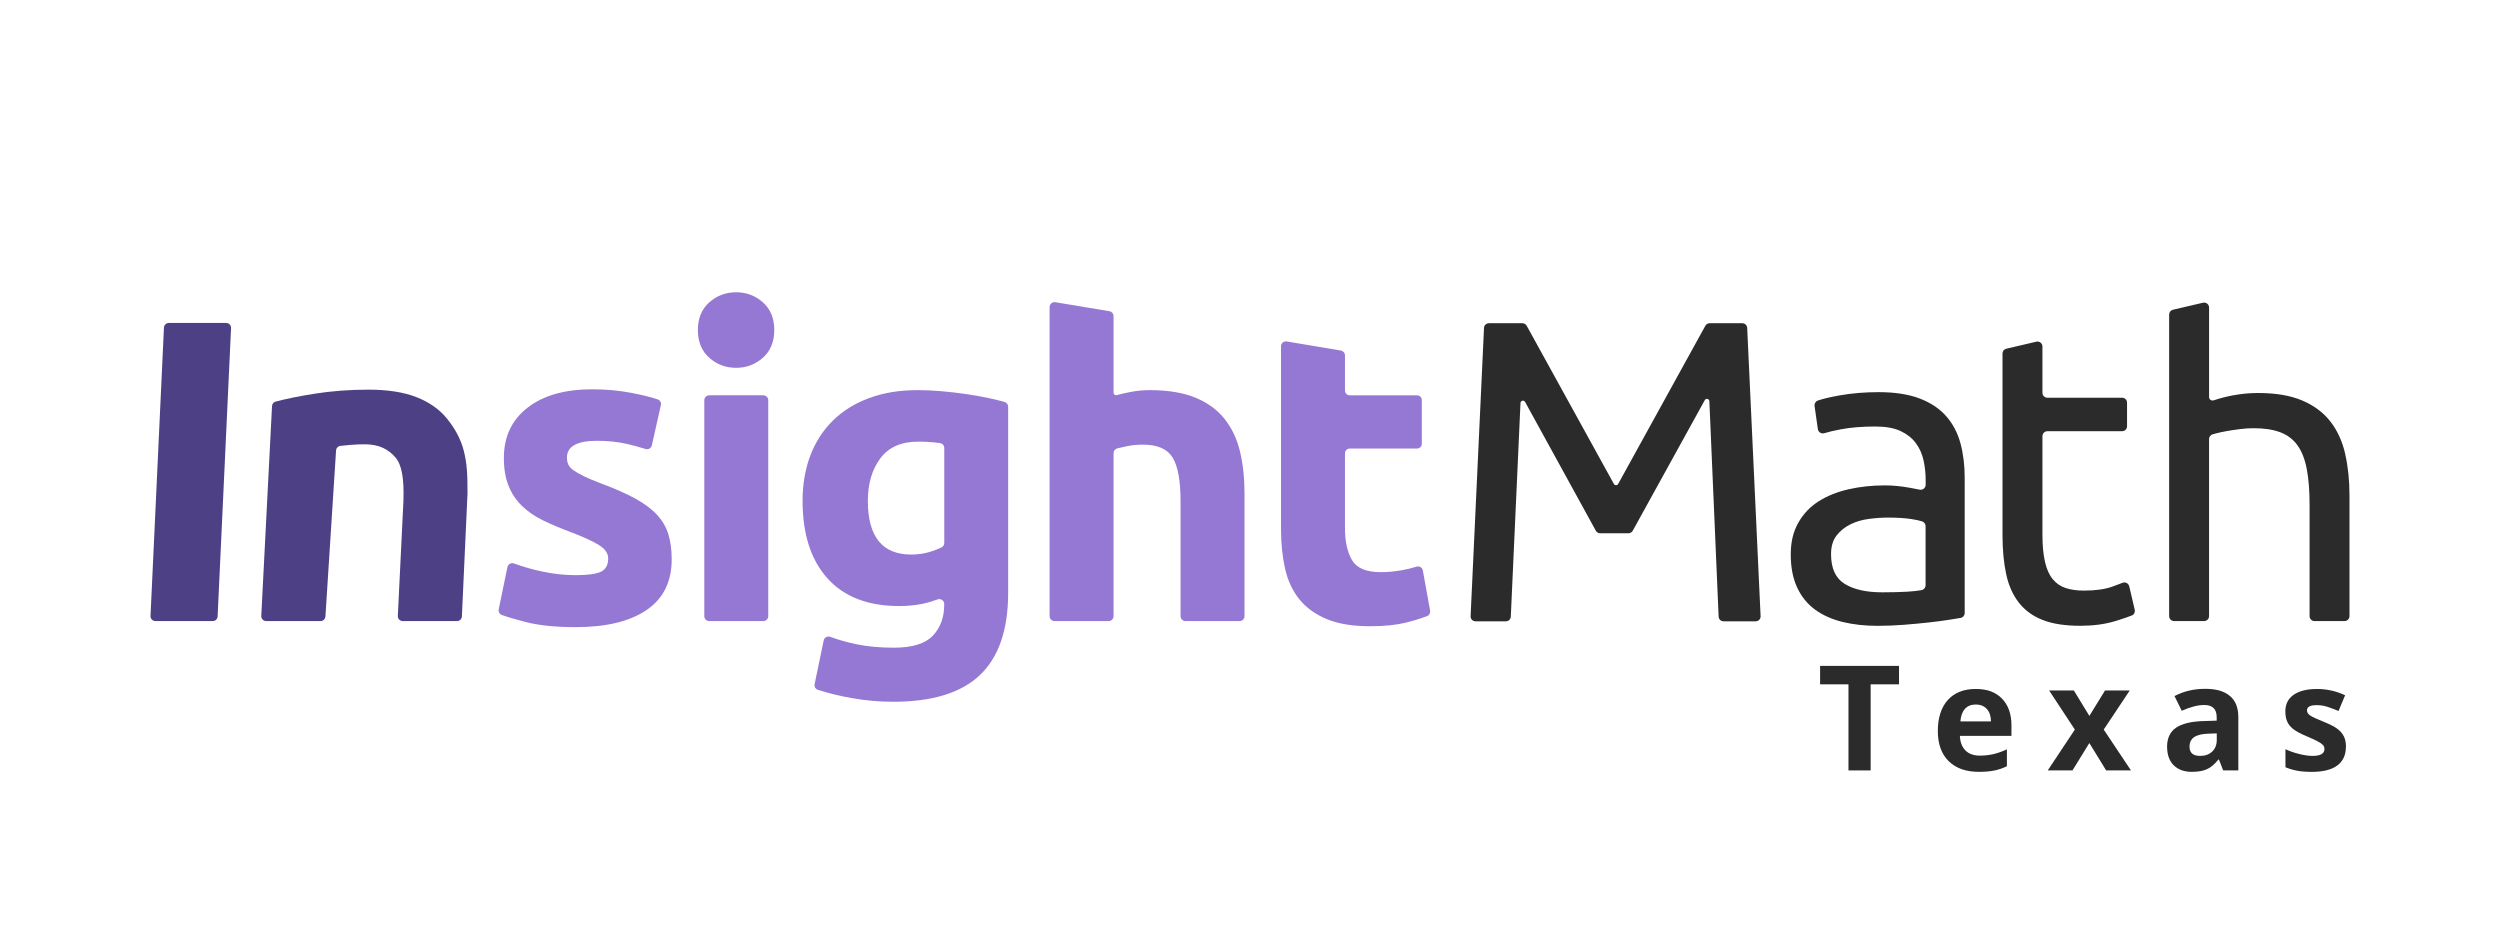
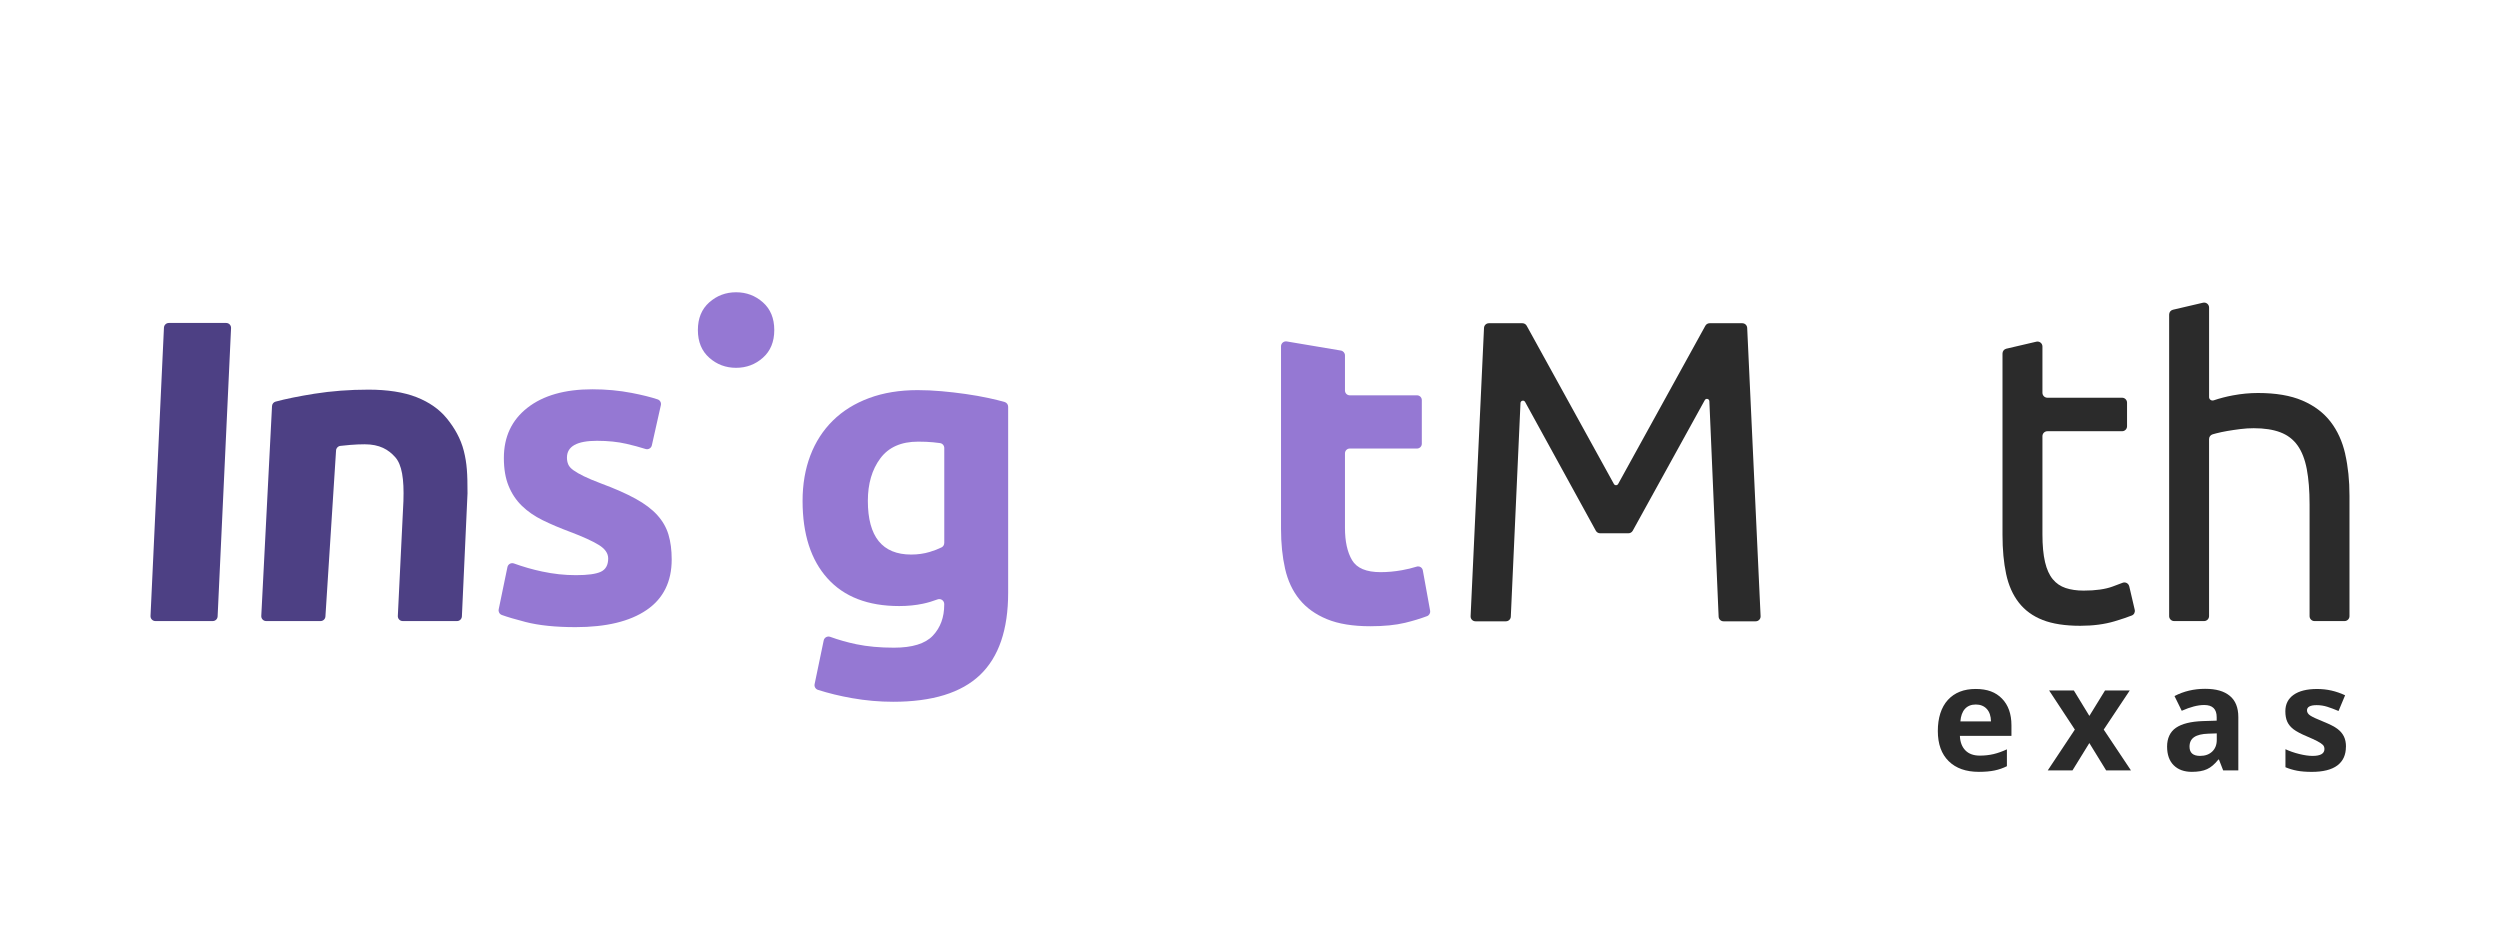
<svg xmlns="http://www.w3.org/2000/svg" id="Layer_1" data-name="Layer 1" viewBox="0 0 947.08 352.4">
  <defs>
    <style> .cls-1 { fill: #9578d3; } .cls-2 { fill: #2b2b2b; } .cls-3 { fill: #4d4084; } </style>
  </defs>
  <g>
    <path class="cls-3" d="M63.96,122.35h21.72c1.06,0,1.9.88,1.85,1.94l-5.09,109.23c-.05.99-.86,1.76-1.85,1.76h-21.72c-1.06,0-1.9-.88-1.85-1.94l5.09-109.23c.05-.99.86-1.76,1.85-1.76Z" />
    <path class="cls-3" d="M152.56,235.28c-1.06,0-1.9-.88-1.85-1.94l2.12-43.52c.29-8.52-.61-13.8-3.1-16.62-2.56-2.89-5.92-4.89-11.57-4.89-1.74,0-3.59.08-5.54.24-1.34.11-2.57.24-3.71.37-.88.11-1.55.83-1.6,1.72l-4.03,62.91c-.06.97-.87,1.73-1.85,1.73h-20.6c-1.06,0-1.9-.89-1.85-1.94l4.07-79.5c.04-.8.57-1.48,1.34-1.69,3.93-1.06,8.83-2.05,14.7-2.99,6.52-1.03,13.36-1.55,20.53-1.55s13.33.95,18.17,2.85c4.83,1.9,8.66,4.59,11.49,8.06,2.83,3.48,5.24,7.56,6.44,12.34,1.19,4.78,1.39,8.56,1.39,16.02l-2.13,46.63c-.05.99-.86,1.77-1.85,1.77h-20.57" />
    <g>
      <g>
-         <path class="cls-2" d="M711.74,148.56c6.07,0,11.2.79,15.38,2.36,4.17,1.57,7.54,3.8,10.09,6.67,2.55,2.88,4.37,6.29,5.45,10.25,1.08,3.96,1.63,8.33,1.63,13.1v51.28c0,.93-.67,1.72-1.58,1.87-1.08.18-2.37.39-3.87.63-2.33.38-4.96.73-7.89,1.06-2.93.33-6.1.62-9.52.9-3.42.27-6.81.41-10.17.41-4.78,0-9.17-.49-13.18-1.46-4.01-.98-7.48-2.52-10.41-4.64-2.93-2.12-5.21-4.91-6.83-8.38-1.63-3.47-2.44-7.65-2.44-12.53s.95-8.68,2.85-12.04c1.9-3.36,4.47-6.07,7.73-8.14,3.25-2.06,7.05-3.58,11.39-4.56,4.34-.98,8.89-1.46,13.67-1.46,1.52,0,3.09.08,4.72.24,1.63.16,3.17.38,4.64.65,1.46.27,2.74.52,3.82.73h0c1.18.24,2.28-.66,2.28-1.86v-1.88c0-2.49-.27-4.96-.81-7.4-.54-2.44-1.52-4.61-2.93-6.51-1.41-1.9-3.34-3.42-5.78-4.56-2.44-1.14-5.61-1.71-9.52-1.71-4.99,0-9.36.35-13.1,1.06-2.53.48-4.62.97-6.28,1.47-1.12.34-2.26-.4-2.42-1.55l-1.25-8.75c-.13-.91.41-1.78,1.28-2.08,1.97-.67,4.72-1.32,8.27-1.95,4.56-.81,9.49-1.22,14.81-1.22ZM713.04,224.39c3.58,0,6.75-.08,9.52-.24,2.04-.12,3.82-.31,5.35-.58.91-.16,1.56-.95,1.56-1.87v-22.37c0-.83-.54-1.57-1.33-1.82-1.02-.32-2.34-.61-3.96-.86-2.44-.38-5.4-.57-8.87-.57-2.28,0-4.69.16-7.24.49-2.55.32-4.88,1-7,2.03-2.12,1.03-3.88,2.44-5.29,4.23-1.41,1.79-2.12,4.15-2.12,7.08,0,5.43,1.73,9.19,5.21,11.31,3.47,2.12,8.19,3.17,14.16,3.17Z" />
        <path class="cls-2" d="M888.45,171.99c-1.09-4.77-2.96-8.87-5.61-12.29-2.66-3.42-6.21-6.07-10.66-7.97-4.45-1.9-10.04-2.85-16.76-2.85-3.15,0-6.32.3-9.52.9-2.54.47-4.96,1.1-7.27,1.88-.87.29-1.76-.33-1.76-1.24v-33.92c0-1.2-1.12-2.09-2.3-1.82l-11.39,2.66c-.85.2-1.44.95-1.44,1.82v114.25c0,1.03.84,1.87,1.87,1.87h11.38c1.03,0,1.87-.84,1.87-1.87v-67.07c0-.83.54-1.56,1.34-1.8.39-.11.84-.24,1.35-.37,1.25-.33,2.66-.62,4.23-.9,1.57-.27,3.23-.51,4.96-.73,1.73-.22,3.42-.32,5.04-.32,4.01,0,7.38.52,10.09,1.55,2.71,1.03,4.88,2.68,6.51,4.96,1.63,2.28,2.79,5.26,3.5,8.95.7,3.69,1.06,8.14,1.06,13.34v42.39c0,1.03.84,1.87,1.87,1.87h11.38c1.03,0,1.87-.84,1.87-1.87v-45.64c0-5.75-.54-11.01-1.63-15.78Z" />
        <path class="cls-2" d="M806.61,222.1c-.26-1.11-1.42-1.73-2.48-1.33s-2.27.86-3.79,1.42c-2.77,1.03-6.43,1.55-10.98,1.55-2.6,0-4.88-.33-6.83-.98-1.95-.65-3.58-1.76-4.88-3.34-1.3-1.57-2.28-3.74-2.93-6.51-.65-2.77-.98-6.26-.98-10.5v-37.18c0-1.03.84-1.87,1.87-1.87h28.31c1.03,0,1.87-.84,1.87-1.87v-8.95c0-1.03-.84-1.87-1.87-1.87h-28.31c-1.03,0-1.87-.84-1.87-1.87v-17.54c0-1.2-1.12-2.09-2.3-1.82l-11.39,2.66c-.85.2-1.44.95-1.44,1.82v68.65c0,5.64.46,10.6,1.38,14.89.92,4.29,2.52,7.89,4.8,10.82,2.28,2.93,5.29,5.12,9.03,6.59,3.74,1.46,8.49,2.2,14.24,2.2,4.88,0,9.22-.57,13.02-1.71,2.79-.84,4.97-1.57,6.53-2.2.85-.34,1.3-1.26,1.09-2.15l-2.08-8.92Z" />
      </g>
      <path class="cls-2" d="M564.02,122.45h12.72c.67,0,1.3.37,1.62.96l33.03,59.92c.35.64,1.27.64,1.62,0l33.03-59.92c.33-.59.95-.96,1.62-.96h12.38c.99,0,1.8.78,1.85,1.76l5.08,109.22c.05,1.05-.79,1.94-1.85,1.94h-12.2c-.99,0-1.81-.78-1.85-1.77l-3.51-81.61c-.04-.93-1.28-1.23-1.73-.41l-27.3,49.48c-.33.59-.95.96-1.62.96h-10.74c-.68,0-1.3-.37-1.62-.96l-26.8-48.8c-.45-.82-1.69-.53-1.74.4l-3.67,80.94c-.04.99-.86,1.77-1.85,1.77h-11.53c-1.06,0-1.9-.88-1.85-1.94l5.08-109.22c.05-.99.86-1.76,1.85-1.76Z" />
    </g>
    <g>
      <path class="cls-1" d="M249,195.13c-2.01-2.22-4.74-4.28-8.21-6.19-3.47-1.91-7.86-3.85-13.17-5.82-2.6-.98-4.74-1.88-6.42-2.7-1.68-.82-3.01-1.58-3.98-2.29-.98-.7-1.63-1.44-1.95-2.2-.33-.76-.49-1.63-.49-2.6,0-4.23,3.79-6.34,11.38-6.34,4.12,0,7.83.38,11.14,1.14,2.56.59,4.98,1.24,7.25,1.96,1.05.33,2.15-.3,2.39-1.37l3.42-15.24c.21-.94-.32-1.88-1.23-2.18-2.6-.87-5.87-1.68-9.79-2.44-4.77-.92-9.76-1.38-14.96-1.38-10.41,0-18.59,2.33-24.56,6.99-5.96,4.66-8.94,11-8.94,19.03,0,4.12.59,7.64,1.79,10.57,1.19,2.93,2.87,5.45,5.04,7.56,2.17,2.11,4.8,3.93,7.89,5.45,3.09,1.52,6.53,2.98,10.33,4.39,4.88,1.84,8.51,3.5,10.89,4.96,2.38,1.46,3.58,3.17,3.58,5.12,0,2.49-.92,4.17-2.76,5.04-1.84.87-4.99,1.3-9.43,1.3s-8.51-.46-12.85-1.38c-3.63-.77-7.18-1.79-10.66-3.05-1.07-.39-2.24.26-2.47,1.38l-3.31,16c-.19.9.31,1.81,1.18,2.13,2.05.75,5.05,1.64,9,2.66,5.04,1.3,11.35,1.95,18.94,1.95,11.6,0,20.57-2.16,26.91-6.49,6.34-4.33,9.51-10.71,9.51-19.15,0-3.57-.41-6.71-1.22-9.41-.81-2.7-2.22-5.17-4.23-7.38Z" />
      <path class="cls-1" d="M289.01,114.54c-2.87-2.55-6.26-3.82-10.16-3.82s-7.29,1.28-10.16,3.82c-2.87,2.55-4.31,6.04-4.31,10.49s1.44,7.94,4.31,10.49c2.87,2.55,6.26,3.82,10.16,3.82s7.29-1.27,10.16-3.82c2.87-2.55,4.31-6.04,4.31-10.49s-1.44-7.94-4.31-10.49Z" />
-       <path class="cls-1" d="M268.68,149.75h20.49c1.03,0,1.87.84,1.87,1.87v81.8c0,1.03-.84,1.87-1.87,1.87h-20.49c-1.03,0-1.87-.84-1.87-1.87v-81.8c0-1.03.84-1.87,1.87-1.87Z" />
      <path class="cls-1" d="M380.58,152.28c-1.82-.51-3.84-1-6.04-1.48-2.76-.59-5.67-1.11-8.7-1.54-3.04-.43-6.1-.79-9.19-1.06-3.09-.27-6.1-.41-9.02-.41-6.83,0-12.96,1-18.38,3.01-5.42,2.01-10,4.85-13.74,8.54-3.74,3.69-6.59,8.11-8.54,13.25-1.95,5.15-2.93,10.87-2.93,17.16,0,12.58,3.14,22.36,9.43,29.35,6.29,6.99,15.34,10.49,27.16,10.49,3.25,0,6.26-.3,9.02-.89,1.88-.4,3.72-.95,5.52-1.63,1.22-.46,2.53.44,2.53,1.74v.29c0,4.77-1.44,8.67-4.31,11.71-2.87,3.03-7.78,4.55-14.72,4.55-5.31,0-10.06-.43-14.23-1.3-3.44-.72-6.75-1.65-9.93-2.81-1.07-.39-2.24.26-2.47,1.37l-3.44,16.55c-.2.94.35,1.87,1.27,2.17,3.99,1.27,8.28,2.32,12.86,3.13,5.2.92,10.41,1.38,15.61,1.38,14.85,0,25.83-3.39,32.93-10.16,7.1-6.78,10.65-17.16,10.65-31.14v-70.47c0-.84-.55-1.58-1.36-1.8ZM357.71,205.7c0,.71-.39,1.36-1.03,1.67-1.3.64-2.8,1.22-4.5,1.73-2.17.65-4.5.98-6.99.98-10.95,0-16.42-6.77-16.42-20.33,0-6.5,1.57-11.87,4.72-16.1,3.14-4.23,7.91-6.34,14.31-6.34,2.17,0,4.06.08,5.69.24.95.1,1.83.2,2.63.31.92.13,1.6.92,1.6,1.85v35.98Z" />
-       <path class="cls-1" d="M463.9,158.69c-2.76-3.47-6.45-6.15-11.06-8.05-4.61-1.9-10.38-2.85-17.32-2.85-2.39,0-4.85.24-7.4.73-1.94.37-3.61.76-5.02,1.16-.63.18-1.25-.29-1.25-.94v-29c0-.91-.66-1.69-1.56-1.84l-20.49-3.41c-1.14-.19-2.18.69-2.18,1.84v117.08c0,1.03.84,1.87,1.87,1.87h20.49c1.03,0,1.87-.84,1.87-1.87v-61.74c0-.85.57-1.6,1.4-1.81,1.15-.29,2.39-.57,3.73-.84,1.89-.38,3.93-.57,6.1-.57,5.42,0,9.13,1.63,11.14,4.88,2,3.25,3.01,8.78,3.01,16.59v43.5c0,1.03.84,1.87,1.87,1.87h20.49c1.03,0,1.87-.84,1.87-1.87v-46.43c0-5.85-.57-11.16-1.71-15.94-1.14-4.77-3.09-8.89-5.85-12.36Z" />
      <path class="cls-1" d="M541.78,231.37l-2.77-15.3c-.19-1.07-1.29-1.74-2.33-1.41-1.74.55-3.62,1-5.62,1.36-2.76.49-5.45.73-8.05.73-5.42,0-9.02-1.52-10.81-4.55-1.79-3.03-2.68-7.1-2.68-12.2v-28.26c0-1.01.82-1.82,1.82-1.82h25.47c1.01,0,1.82-.81,1.82-1.82v-16.52c0-1.01-.81-1.82-1.82-1.82h-25.47c-1.01,0-1.82-.81-1.82-1.82v-13.3c0-.91-.66-1.69-1.56-1.84l-20.49-3.45c-1.14-.19-2.18.69-2.18,1.84v69.14c0,5.53.51,10.57,1.54,15.12,1.03,4.55,2.85,8.43,5.45,11.63,2.6,3.2,6.07,5.69,10.41,7.48,4.33,1.79,9.81,2.68,16.42,2.68,5.2,0,9.59-.43,13.17-1.3,3.01-.73,5.79-1.57,8.34-2.53.82-.31,1.3-1.16,1.15-2.03Z" />
    </g>
  </g>
  <g>
-     <path class="cls-2" d="M708.66,291.86h-8.4v-32.61h-10.75v-6.99h29.9v6.99h-10.75v32.61Z" />
    <path class="cls-2" d="M749.66,292.4c-4.88,0-8.68-1.34-11.43-4.04-2.74-2.69-4.12-6.5-4.12-11.43s1.27-9,3.8-11.77c2.54-2.77,6.04-4.16,10.52-4.16s7.61,1.22,9.99,3.66c2.38,2.44,3.58,5.81,3.58,10.1v4.01h-19.53c.09,2.35.79,4.18,2.08,5.5s3.12,1.98,5.47,1.98c1.82,0,3.55-.19,5.17-.57s3.32-.98,5.09-1.81v6.39c-1.44.72-2.99,1.26-4.63,1.61-1.64.35-3.65.53-6.01.53ZM748.49,266.89c-1.75,0-3.12.56-4.12,1.67-.99,1.11-1.56,2.69-1.71,4.73h11.59c-.04-2.04-.57-3.62-1.6-4.73-1.03-1.11-2.42-1.67-4.17-1.67Z" />
    <path class="cls-2" d="M786.02,276.39l-9.75-14.82h9.37l5.88,9.64,5.93-9.64h9.37l-9.86,14.82,10.32,15.47h-9.4l-6.37-10.37-6.39,10.37h-9.37l10.27-15.47Z" />
    <path class="cls-2" d="M842.21,291.86l-1.6-4.12h-.22c-1.39,1.75-2.82,2.97-4.29,3.64-1.47.68-3.39,1.02-5.76,1.02-2.91,0-5.2-.83-6.87-2.49-1.67-1.66-2.51-4.03-2.51-7.1s1.12-5.58,3.37-7.11,5.64-2.37,10.17-2.53l5.25-.16v-1.33c0-3.07-1.57-4.6-4.71-4.6-2.42,0-5.26.73-8.53,2.19l-2.74-5.58c3.48-1.82,7.35-2.74,11.59-2.74s7.18.89,9.34,2.65c2.17,1.77,3.25,4.46,3.25,8.07v20.18h-5.77ZM839.78,277.83l-3.2.11c-2.4.07-4.19.51-5.36,1.3-1.17.79-1.76,2-1.76,3.63,0,2.33,1.34,3.49,4.01,3.49,1.91,0,3.44-.55,4.59-1.65,1.15-1.1,1.72-2.56,1.72-4.39v-2.49Z" />
    <path class="cls-2" d="M888.71,282.87c0,3.11-1.08,5.47-3.24,7.1-2.16,1.62-5.39,2.44-9.68,2.44-2.2,0-4.08-.15-5.63-.45s-3.01-.74-4.36-1.31v-6.83c1.53.72,3.26,1.33,5.19,1.81s3.62.73,5.08.73c3,0,4.5-.87,4.5-2.6,0-.65-.2-1.18-.6-1.58s-1.08-.87-2.06-1.38c-.97-.51-2.27-1.11-3.9-1.8-2.33-.98-4.04-1.88-5.13-2.71-1.09-.83-1.89-1.78-2.38-2.86-.5-1.07-.74-2.4-.74-3.97,0-2.69,1.04-4.77,3.13-6.24,2.09-1.47,5.04-2.21,8.87-2.21s7.2.79,10.64,2.38l-2.49,5.96c-1.52-.65-2.93-1.18-4.25-1.6-1.32-.42-2.66-.62-4.04-.62-2.44,0-3.66.66-3.66,1.98,0,.74.39,1.38,1.18,1.92.79.54,2.5,1.35,5.16,2.41,2.37.96,4.1,1.85,5.2,2.68,1.1.83,1.91,1.79,2.44,2.87s.79,2.37.79,3.87Z" />
  </g>
</svg>